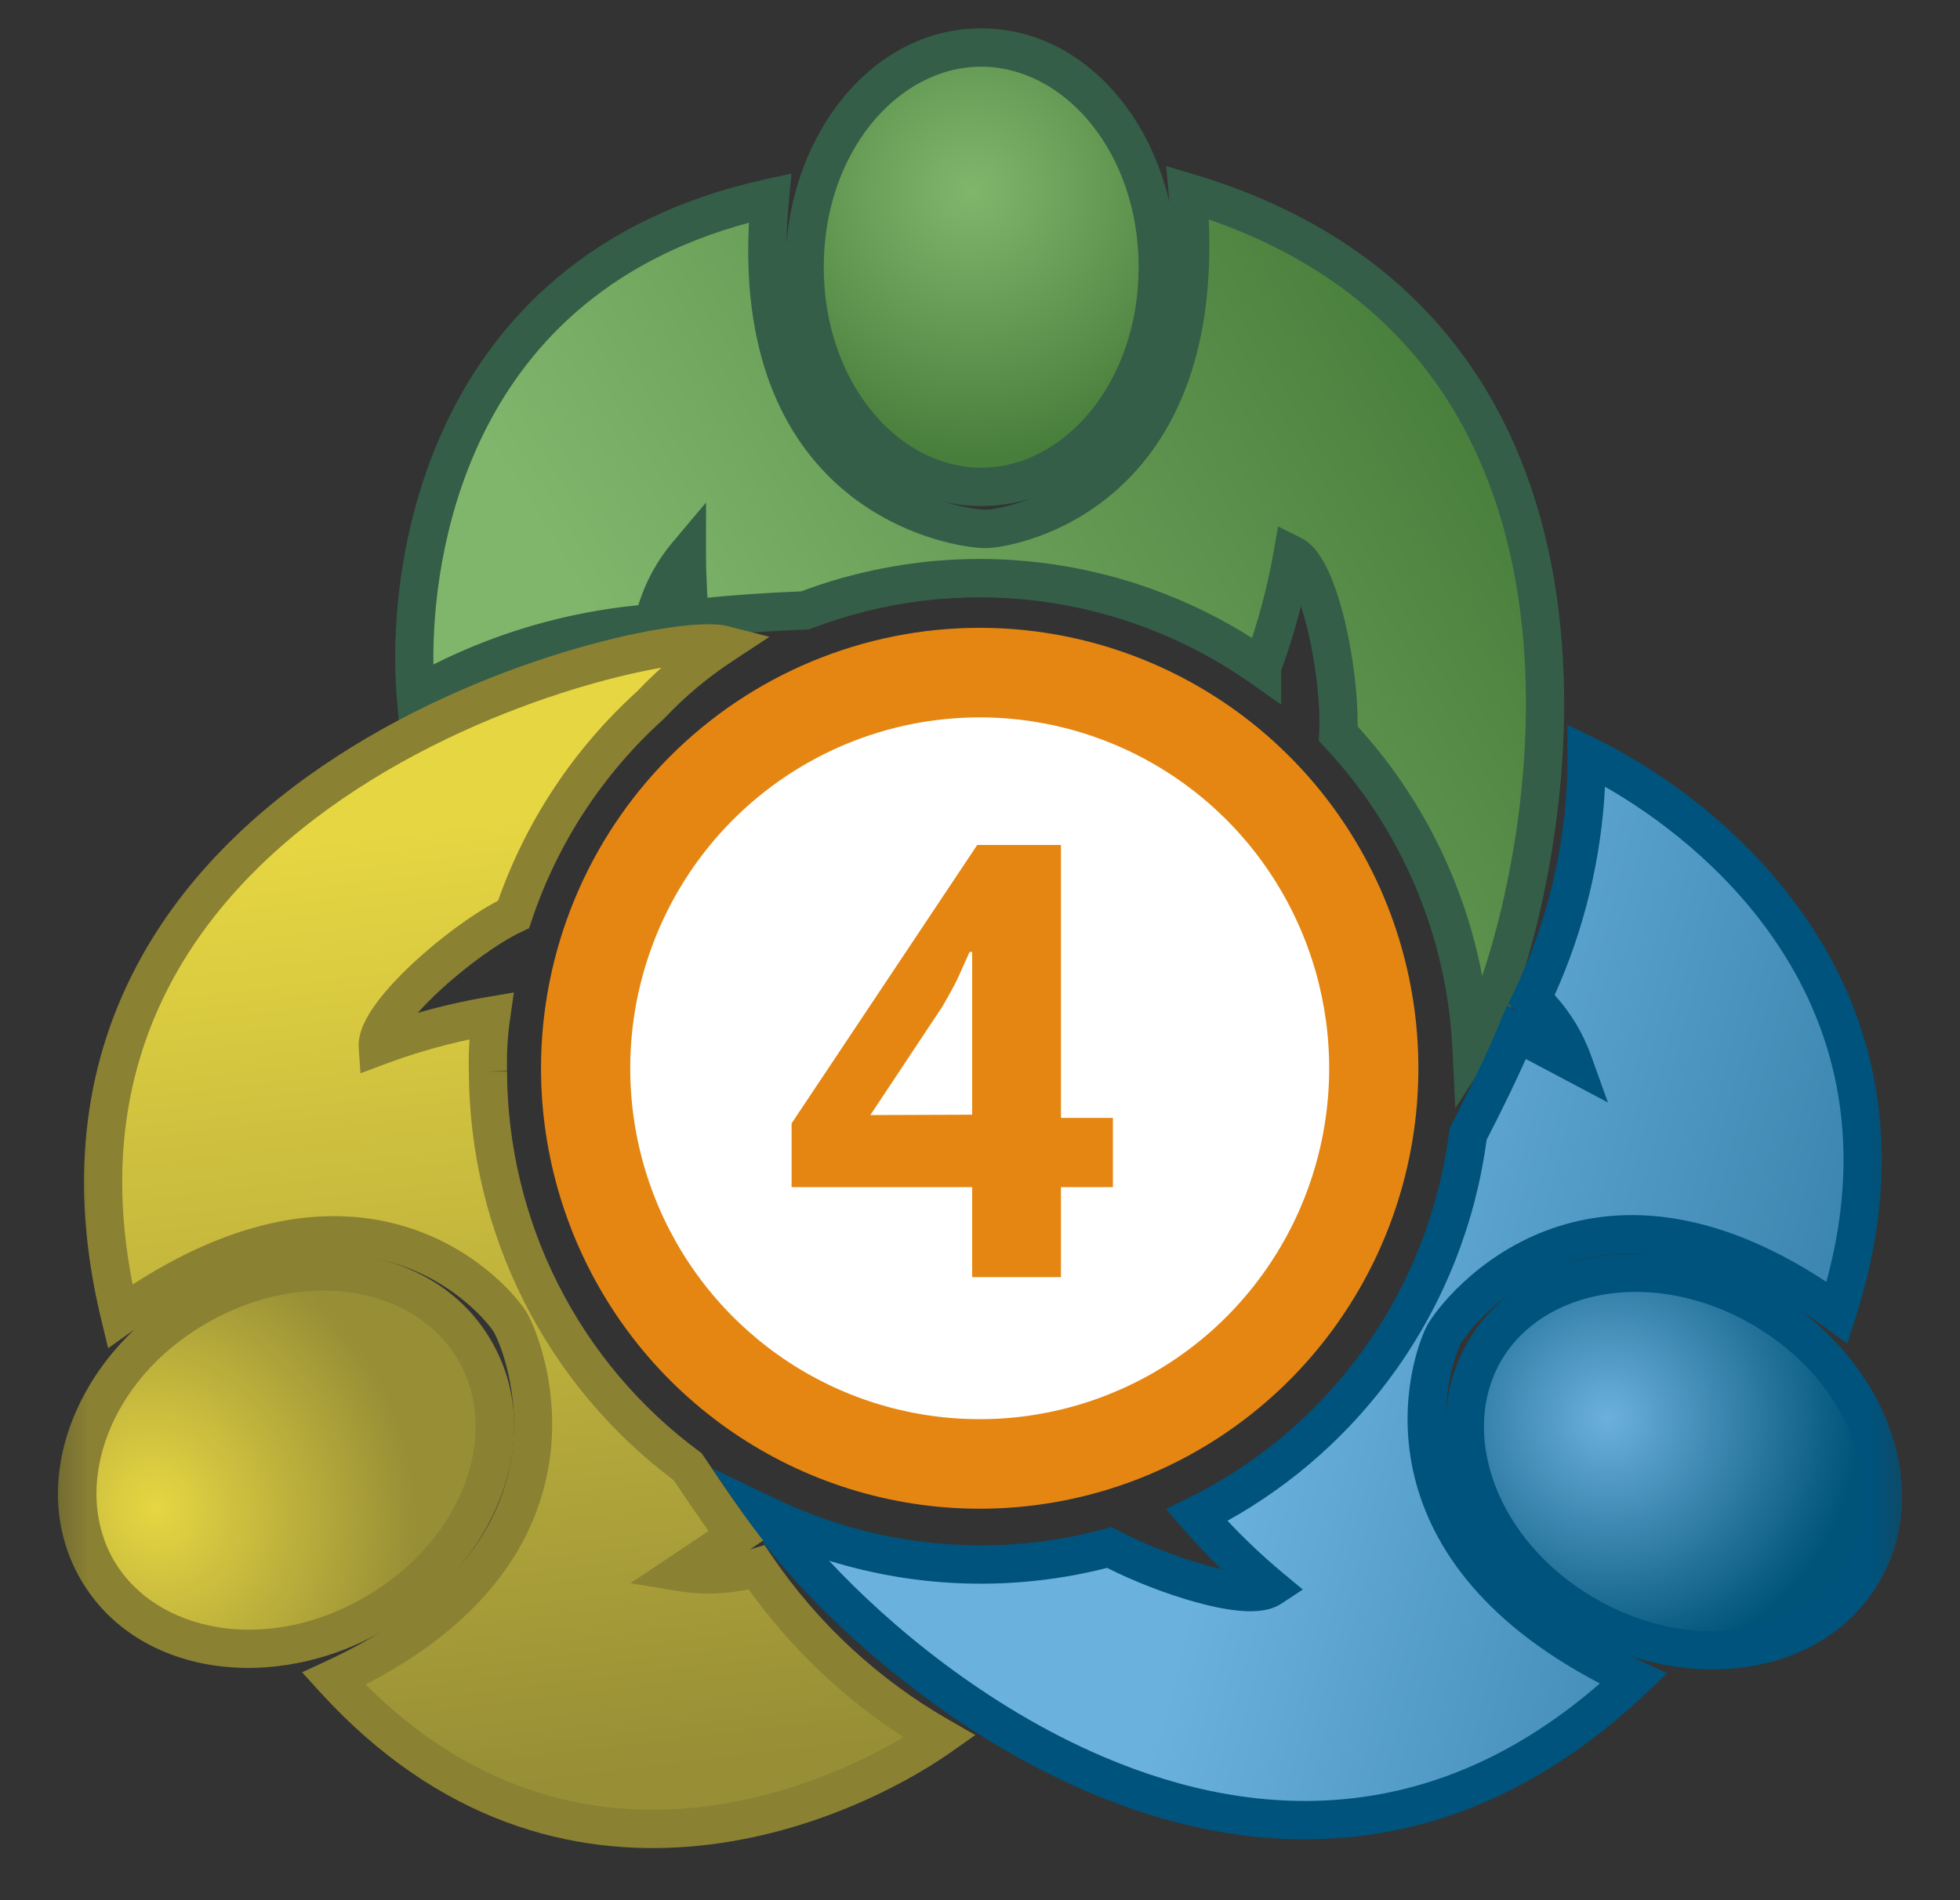
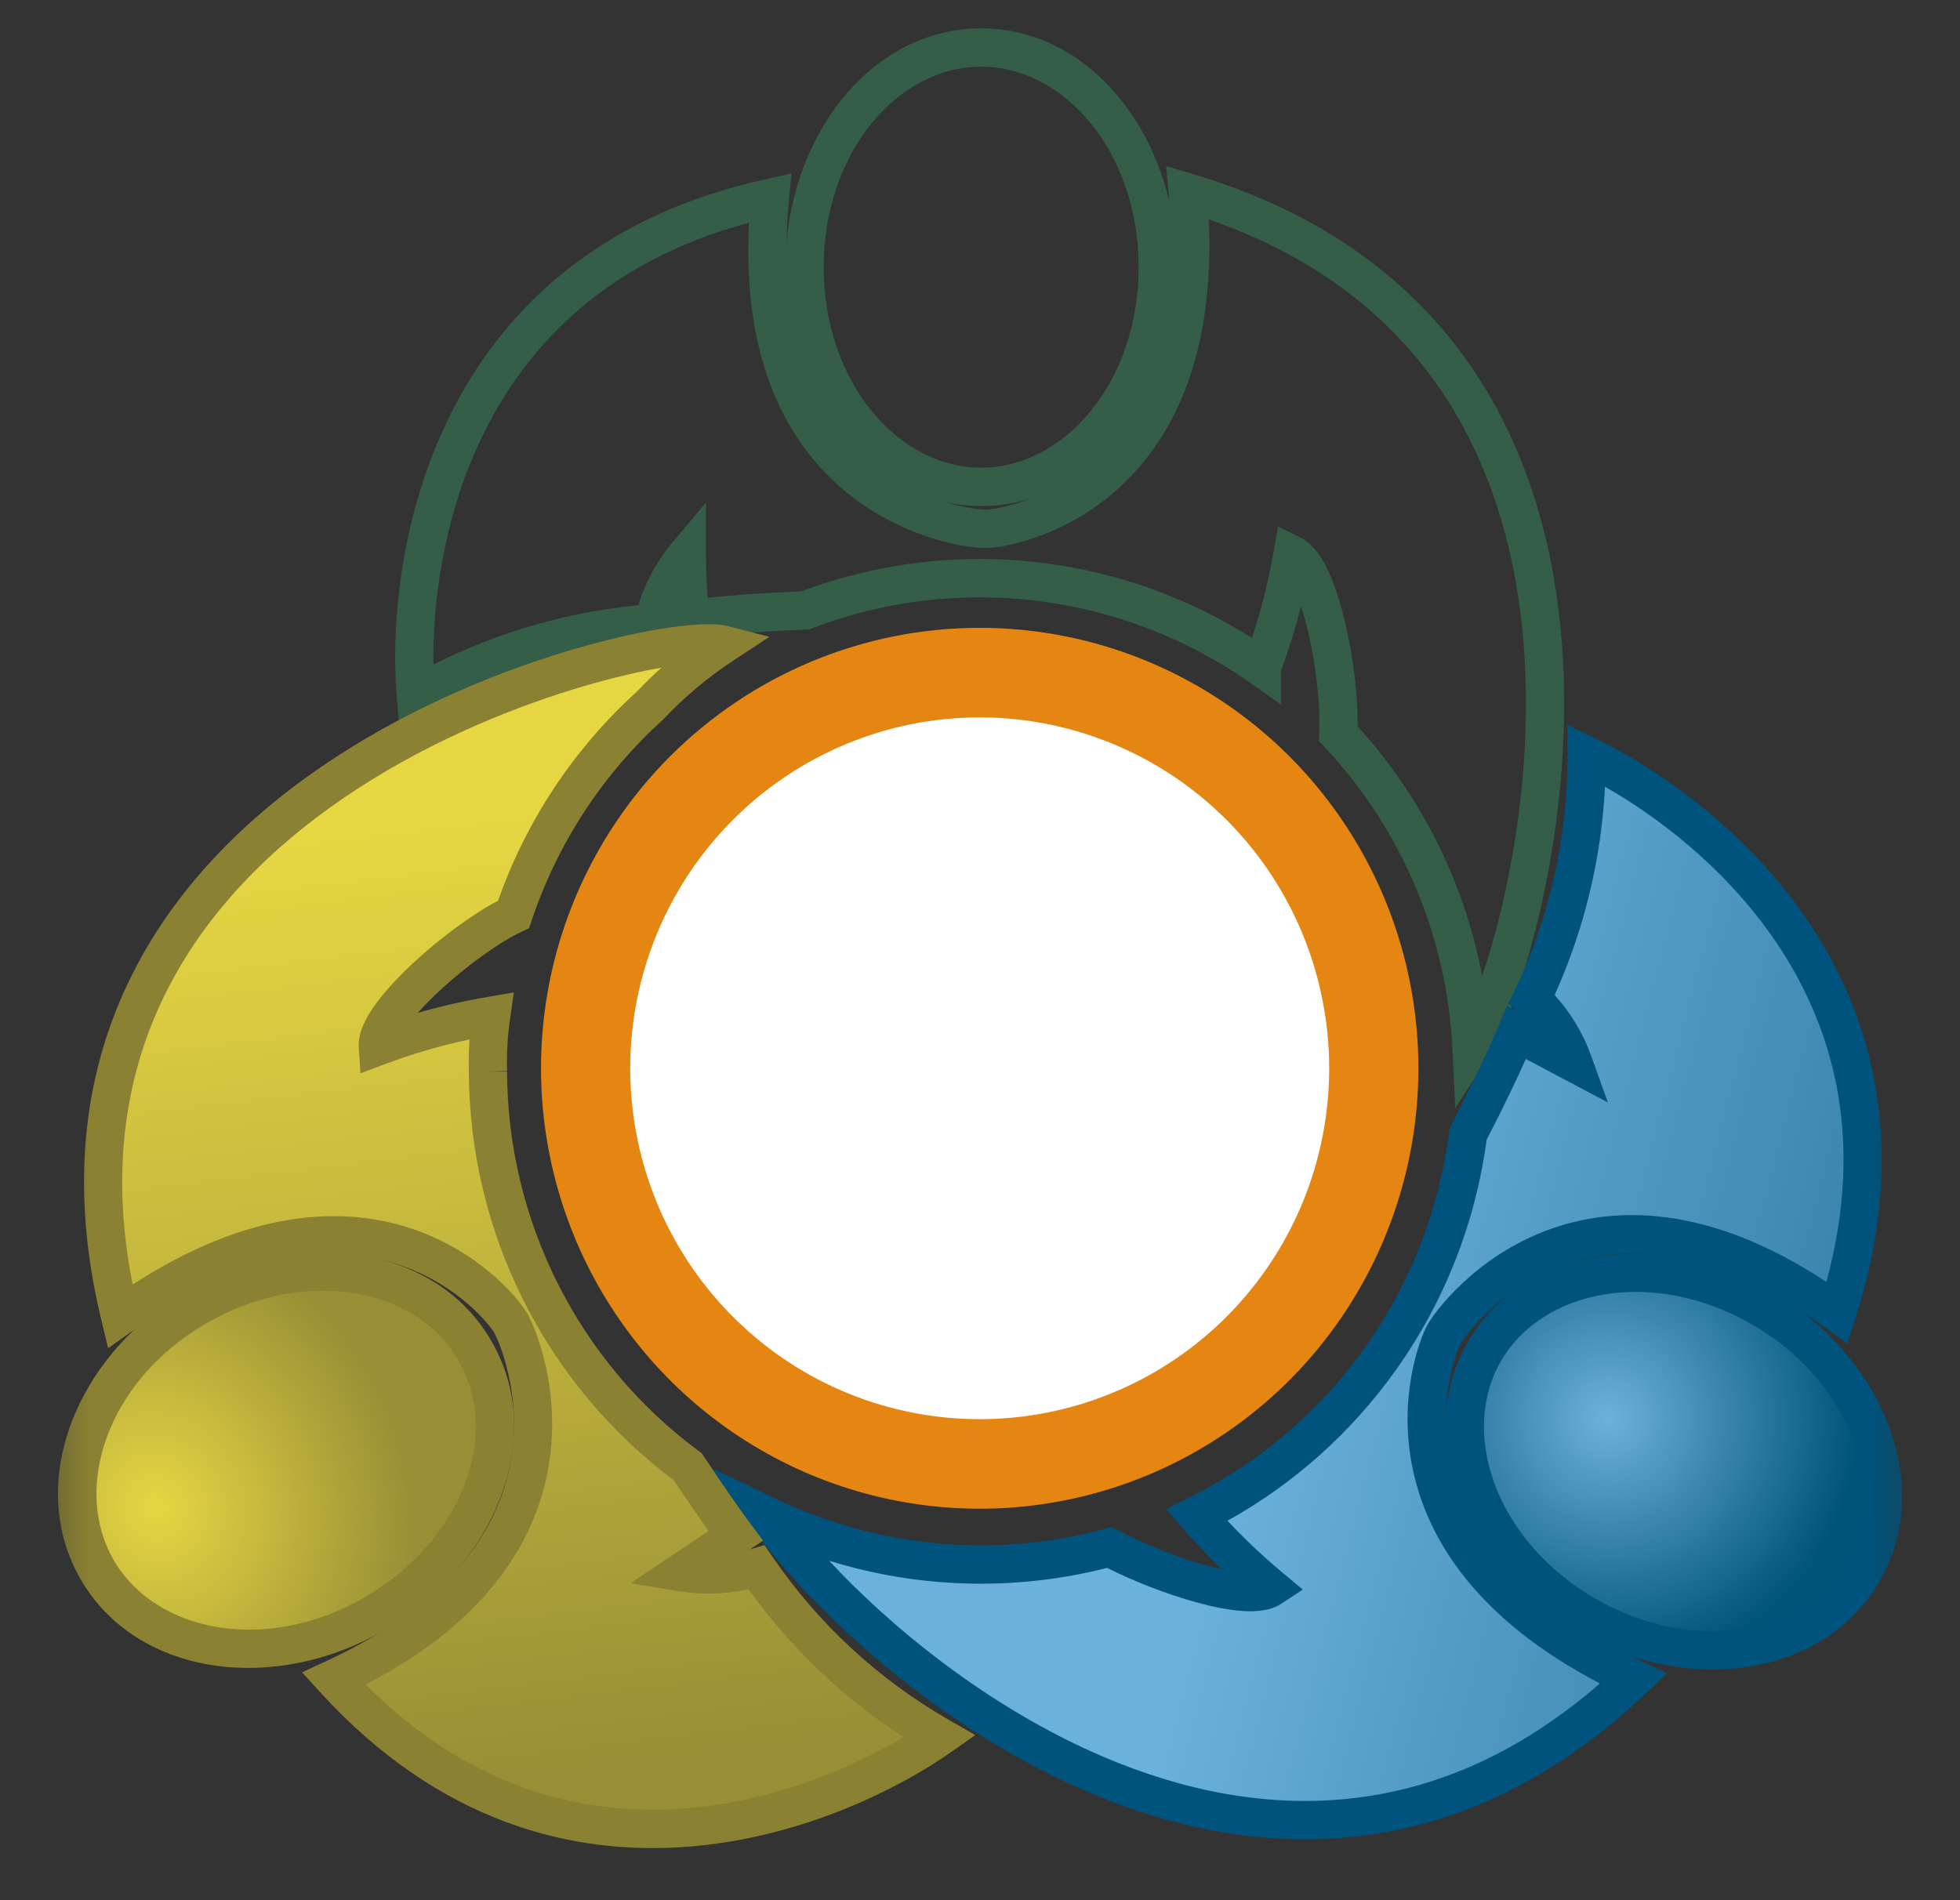
<svg xmlns="http://www.w3.org/2000/svg" width="33" height="32" viewBox="0 0 33 32" fill="none">
  <rect x="0" y="0" width="33" height="32" fill="#333333" stroke="none" />
  <mask id="mask0_40891_98738" style="mask-type:alpha" maskUnits="userSpaceOnUse" x="0" y="0" width="33" height="32">
    <rect x="0.5" width="32" height="32" fill="#D9D9D9" />
  </mask>
  <g mask="url(#mask0_40891_98738)">
</g>
  <mask id="mask1_40891_98738" style="mask-type:alpha" maskUnits="userSpaceOnUse" x="0" y="0" width="33" height="32">
    <rect x="0.5" width="32" height="32" fill="#D9D9D9" />
  </mask>
  <g mask="url(#mask1_40891_98738)">
-     <path d="M16.52 0.8C18.161 0.8 19.492 2.456 19.492 4.499C19.492 6.543 18.162 8.199 16.52 8.199C14.878 8.199 13.547 6.543 13.547 4.499C13.547 2.456 14.878 0.8 16.52 0.8Z" fill="url(#paint0_radial_40891_98738)" />
    <path fill-rule="evenodd" clip-rule="evenodd" d="M16.52 1.123C15.116 1.123 13.869 2.566 13.869 4.499C13.869 6.433 15.117 7.876 16.52 7.876C17.923 7.876 19.171 6.432 19.171 4.499C19.171 2.566 17.923 1.123 16.52 1.123ZM13.225 4.499C13.225 2.346 14.639 0.477 16.52 0.477C18.4 0.477 19.814 2.346 19.814 4.499C19.814 6.653 18.401 8.522 16.52 8.522C14.639 8.522 13.225 6.653 13.225 4.499Z" fill="#345E48" />
-     <path d="M21.249 11.233C21.477 10.621 21.648 9.989 21.76 9.346C22.229 9.578 22.581 11.403 22.532 12.356C23.885 13.795 24.68 15.672 24.776 17.649C25.746 16.153 28.598 5.806 19.997 3.242C20.459 8.32 17.012 8.894 16.611 8.907C16.21 8.92 12.472 8.437 12.963 3.333C7.31 4.572 6.836 9.798 7 11.715C8.227 11.015 9.593 10.598 11 10.494C11.093 10.071 11.287 9.677 11.565 9.346C11.565 9.797 11.595 10.054 11.602 10.426C11.875 10.39 12.605 10.316 13.553 10.28C14.817 9.797 16.179 9.632 17.52 9.8C18.862 9.969 20.142 10.464 21.249 11.244V11.233Z" fill="url(#paint1_linear_40891_98738)" />
    <path d="M16.495 10.573C17.956 10.573 19.384 11.008 20.598 11.823C21.813 12.638 22.76 13.797 23.319 15.152C23.878 16.507 24.024 17.999 23.739 19.437C23.454 20.876 22.75 22.198 21.718 23.235C20.685 24.272 19.369 24.979 17.936 25.265C16.503 25.551 15.018 25.404 13.669 24.843C12.319 24.281 11.166 23.331 10.354 22.111C9.543 20.891 9.109 19.457 9.109 17.99C9.109 16.023 9.888 14.137 11.273 12.746C12.658 11.355 14.536 10.573 16.495 10.573" fill="#E58613" />
    <path d="M16.495 12.081C17.659 12.081 18.796 12.428 19.764 13.077C20.732 13.726 21.486 14.649 21.931 15.729C22.377 16.809 22.493 17.997 22.266 19.143C22.039 20.29 21.479 21.342 20.656 22.169C19.833 22.995 18.784 23.558 17.643 23.786C16.502 24.014 15.318 23.897 14.243 23.45C13.168 23.003 12.249 22.245 11.602 21.273C10.956 20.302 10.611 19.159 10.611 17.99C10.611 16.423 11.231 14.92 12.334 13.812C13.438 12.704 14.934 12.081 16.495 12.081" fill="white" />
-     <path d="M18.738 19.992H17.863V21.507H16.368V19.992H13.328V18.918L16.453 14.23H17.863V18.826H18.738V19.992ZM16.368 18.772V16.031H16.325L16.125 16.476C16.052 16.627 15.961 16.788 15.87 16.946L14.654 18.778L16.368 18.772Z" fill="#E58613" />
    <path fill-rule="evenodd" clip-rule="evenodd" d="M19.634 2.797L20.089 2.932C22.305 3.593 23.803 4.763 24.774 6.181C25.742 7.595 26.173 9.235 26.296 10.821C26.42 12.407 26.236 13.953 25.962 15.197C25.69 16.429 25.32 17.402 25.045 17.825L24.502 18.662L24.454 17.664C24.363 15.765 23.598 13.961 22.299 12.578L22.204 12.477L22.211 12.339C22.234 11.901 22.163 11.238 22.027 10.654C21.99 10.494 21.949 10.344 21.905 10.209C21.812 10.575 21.7 10.936 21.571 11.291V11.866L21.064 11.509C20 10.759 18.77 10.283 17.481 10.121C16.191 9.959 14.882 10.117 13.668 10.582L13.618 10.6L13.566 10.602C12.626 10.639 11.906 10.711 11.644 10.746L11.286 10.794L11.285 10.699L11.263 10.799L11.024 10.816C9.664 10.917 8.344 11.319 7.159 11.996L6.723 12.245L6.68 11.743C6.594 10.745 6.674 8.898 7.51 7.131C8.353 5.348 9.962 3.66 12.895 3.017L13.326 2.923L13.284 3.364C13.047 5.825 13.828 7.11 14.656 7.789C15.079 8.135 15.529 8.337 15.898 8.45C16.273 8.566 16.545 8.586 16.601 8.584C16.744 8.58 17.626 8.452 18.411 7.735C19.178 7.035 19.9 5.728 19.677 3.271L19.634 2.797ZM21.079 10.743C21.236 10.268 21.357 9.783 21.444 9.29L21.518 8.866L21.903 9.057C22.026 9.117 22.119 9.216 22.189 9.311C22.261 9.41 22.324 9.525 22.379 9.648C22.488 9.892 22.581 10.194 22.654 10.507C22.786 11.078 22.865 11.732 22.858 12.233C23.936 13.417 24.659 14.873 24.955 16.435C25.085 16.051 25.217 15.585 25.334 15.057C25.598 13.86 25.772 12.379 25.655 10.871C25.538 9.363 25.13 7.842 24.244 6.547C23.425 5.352 22.187 4.332 20.351 3.695C20.458 6.022 19.727 7.407 18.844 8.213C17.921 9.056 16.88 9.222 16.621 9.23C16.477 9.235 16.132 9.199 15.708 9.068C15.279 8.935 14.75 8.7 14.249 8.289C13.29 7.502 12.487 6.118 12.61 3.751C10.159 4.409 8.816 5.875 8.091 7.408C7.441 8.783 7.284 10.22 7.297 11.19C8.376 10.648 9.545 10.309 10.747 10.192C10.865 9.806 11.059 9.447 11.32 9.137L11.887 8.463V9.346C11.887 9.564 11.894 9.735 11.903 9.9C11.904 9.924 11.905 9.948 11.906 9.972C11.908 10.003 11.909 10.034 11.911 10.066C12.277 10.029 12.829 9.985 13.489 9.959C14.787 9.472 16.184 9.307 17.56 9.48C18.813 9.637 20.014 10.069 21.079 10.743Z" fill="#345E48" />
    <path d="M24.99 22.763C25.811 21.335 27.905 21.007 29.667 22.028C31.428 23.049 32.191 25.036 31.37 26.463C30.549 27.891 28.455 28.22 26.694 27.198C24.932 26.176 24.17 24.19 24.99 22.763Z" fill="url(#paint2_radial_40891_98738)" />
    <path fill-rule="evenodd" clip-rule="evenodd" d="M29.506 22.308C27.839 21.342 25.971 21.704 25.269 22.925L25.269 22.925C24.568 24.144 25.188 25.952 26.855 26.918C28.521 27.885 30.39 27.522 31.092 26.302C31.793 25.082 31.172 23.274 29.506 22.308ZM24.712 22.602C25.652 20.966 27.971 20.672 29.828 21.748C31.684 22.825 32.589 24.99 31.649 26.625C30.708 28.26 28.39 28.554 26.533 27.478C24.676 26.401 23.772 24.236 24.712 22.602" fill="#00537C" />
    <path d="M24.312 22.471C24.519 22.105 26.787 19.108 30.932 22.105C32.719 16.562 28.453 13.559 26.713 12.722C26.718 14.142 26.402 15.544 25.789 16.824C26.103 17.119 26.343 17.486 26.489 17.892L25.533 17.386C25.43 17.637 25.144 18.278 24.719 19.096C24.545 20.462 24.037 21.764 23.239 22.885C22.442 24.006 21.38 24.91 20.148 25.517C20.531 25.957 20.947 26.366 21.395 26.738C21.005 26.995 19.571 26.531 18.677 26.061C16.761 26.578 14.725 26.391 12.933 25.535C14.38 27.66 21.364 34.1 27.504 28.27C22.89 26.116 24.119 22.825 24.312 22.471Z" fill="url(#paint3_linear_40891_98738)" />
    <path fill-rule="evenodd" clip-rule="evenodd" d="M26.39 12.208L26.852 12.431C27.755 12.865 29.308 13.857 30.41 15.466C31.523 17.089 32.165 19.329 31.238 22.204L31.102 22.626L30.744 22.367C28.745 20.921 27.253 20.953 26.259 21.329C25.239 21.715 24.673 22.489 24.593 22.629C24.524 22.758 24.195 23.587 24.42 24.627C24.64 25.647 25.407 26.935 27.64 27.977L28.069 28.178L27.725 28.505C26.143 30.007 24.493 30.73 22.878 30.922C21.268 31.113 19.718 30.773 18.333 30.183C15.575 29.009 13.421 26.825 12.667 25.718L11.994 24.729L13.071 25.244C14.794 26.067 16.752 26.246 18.594 25.749L18.715 25.716L18.827 25.774C19.253 25.999 19.814 26.224 20.31 26.36C20.398 26.384 20.482 26.405 20.562 26.423C20.334 26.201 20.115 25.97 19.906 25.73L19.631 25.413L20.007 25.227C21.19 24.644 22.211 23.774 22.978 22.697C23.744 21.62 24.233 20.368 24.4 19.055L24.407 18.997L24.434 18.946C24.855 18.136 25.137 17.503 25.236 17.263L25.371 16.935L25.522 17.015L25.397 16.898L25.5 16.684C26.091 15.448 26.396 14.094 26.392 12.723L26.39 12.208ZM27.023 13.249C26.961 14.461 26.674 15.65 26.175 16.757C26.446 17.054 26.655 17.403 26.791 17.783L27.072 18.566L25.69 17.834C25.545 18.157 25.321 18.633 25.03 19.194C24.843 20.593 24.319 21.924 23.501 23.073C22.755 24.121 21.786 24.988 20.667 25.61C20.96 25.922 21.271 26.216 21.6 26.49L21.935 26.769L21.571 27.008C21.378 27.135 21.121 27.144 20.908 27.129C20.677 27.112 20.411 27.058 20.14 26.983C19.641 26.846 19.089 26.63 18.64 26.404C17.091 26.798 15.472 26.752 13.959 26.283C14.954 27.355 16.609 28.747 18.584 29.588C19.894 30.146 21.331 30.455 22.803 30.28C24.156 30.12 25.559 29.548 26.937 28.35C24.873 27.272 24.044 25.937 23.791 24.764C23.526 23.537 23.904 22.547 24.031 22.316L24.033 22.312C24.163 22.08 24.834 21.178 26.032 20.724C27.188 20.287 28.776 20.289 30.75 21.587C31.422 19.124 30.836 17.227 29.88 15.832C29.026 14.584 27.868 13.73 27.023 13.249Z" fill="#00537C" />
    <path d="M7.991 22.739C7.164 21.311 5.073 20.986 3.31 22.007C1.547 23.028 0.812 25.017 1.638 26.439C2.465 27.861 4.556 28.197 6.313 27.171C8.07 26.146 8.83 24.168 7.991 22.739" fill="url(#paint4_radial_40891_98738)" />
    <path fill-rule="evenodd" clip-rule="evenodd" d="M3.15 21.727C5.007 20.652 7.322 20.942 8.269 22.576C9.229 24.213 8.325 26.37 6.475 27.451C4.621 28.533 2.306 28.229 1.361 26.602C0.415 24.975 1.288 22.805 3.15 21.727ZM7.991 22.74L7.714 22.904C8.43 24.124 7.815 25.921 6.152 26.892C4.492 27.861 2.624 27.494 1.916 26.276C1.209 25.059 1.807 23.25 3.471 22.287C5.139 21.321 7.006 21.68 7.713 22.902L7.991 22.74Z" fill="#8A8133" />
    <path d="M8.216 18.046C8.207 17.732 8.225 17.417 8.27 17.106C7.619 17.216 6.98 17.388 6.361 17.62C6.325 17.076 7.814 15.789 8.647 15.398C9.1 14.044 9.894 12.831 10.951 11.876C11.316 11.49 11.723 11.148 12.167 10.856C11.031 10.567 -0.179 13.125 2.022 22.166C6.161 19.217 8.386 21.922 8.593 22.27C8.8 22.617 10.27 26.122 5.62 28.27C9.504 32.543 14.246 30.352 15.82 29.247C14.592 28.543 13.538 27.568 12.739 26.396C12.329 26.518 11.896 26.545 11.474 26.476L12.386 25.865C12.252 25.688 11.948 25.255 11.578 24.699C10.539 23.931 9.694 22.929 9.111 21.773C8.527 20.618 8.22 19.342 8.216 18.046" fill="url(#paint5_linear_40891_98738)" />
    <path fill-rule="evenodd" clip-rule="evenodd" d="M11.83 10.514C11.982 10.508 12.129 10.514 12.246 10.543L12.955 10.724L12.343 11.127C11.921 11.404 11.532 11.73 11.184 12.098L11.175 12.107L11.166 12.116C10.15 13.034 9.387 14.2 8.952 15.501L8.908 15.632L8.783 15.691C8.407 15.867 7.854 16.263 7.397 16.689C7.262 16.814 7.139 16.939 7.034 17.057C7.423 16.945 7.818 16.855 8.217 16.788L8.652 16.714L8.589 17.153C8.546 17.446 8.529 17.741 8.537 18.037L8.215 18.046L8.537 18.045C8.542 19.29 8.836 20.517 9.397 21.627C9.958 22.738 10.77 23.701 11.768 24.439L11.813 24.473L11.845 24.519C12.215 25.074 12.515 25.501 12.642 25.67L12.849 25.944L12.626 26.093C12.633 26.091 12.64 26.089 12.647 26.087L12.872 26.02L13.004 26.214C13.776 27.345 14.793 28.286 15.98 28.966L16.421 29.219L16.005 29.512C15.185 30.087 13.552 30.94 11.612 31.097C9.655 31.257 7.398 30.705 5.382 28.488L5.086 28.162L5.486 27.977C7.728 26.941 8.442 25.61 8.61 24.544C8.783 23.446 8.39 22.559 8.316 22.435C8.246 22.316 7.696 21.612 6.684 21.289C5.698 20.974 4.21 21.003 2.208 22.429L1.821 22.704L1.709 22.242C1.142 19.912 1.436 17.977 2.232 16.398C3.024 14.825 4.302 13.628 5.668 12.741C7.035 11.853 8.505 11.267 9.704 10.92C10.304 10.746 10.841 10.631 11.268 10.569C11.482 10.538 11.671 10.519 11.83 10.514ZM7.894 18.051C7.889 17.869 7.893 17.686 7.905 17.505C7.418 17.608 6.94 17.748 6.474 17.923L6.069 18.075L6.04 17.642C6.031 17.5 6.071 17.366 6.121 17.253C6.172 17.138 6.244 17.021 6.326 16.908C6.49 16.682 6.715 16.442 6.96 16.214C7.403 15.803 7.947 15.398 8.386 15.168C8.862 13.816 9.666 12.605 10.726 11.644C10.858 11.505 10.995 11.372 11.137 11.244C10.781 11.306 10.355 11.404 9.882 11.54C8.729 11.874 7.32 12.438 6.018 13.284C4.715 14.13 3.532 15.249 2.806 16.69C2.134 18.023 1.843 19.651 2.233 21.632C4.183 20.37 5.743 20.311 6.879 20.674C8.067 21.053 8.733 21.875 8.869 22.104C9.002 22.328 9.447 23.367 9.245 24.645C9.05 25.879 8.262 27.279 6.157 28.367C7.944 30.159 9.877 30.59 11.56 30.453C13.067 30.331 14.383 29.751 15.214 29.255C14.197 28.596 13.311 27.752 12.603 26.764C12.215 26.849 11.815 26.859 11.422 26.795L10.616 26.662L11.929 25.783C11.776 25.567 11.572 25.27 11.341 24.926C10.283 24.132 9.422 23.103 8.824 21.92C8.218 20.721 7.899 19.396 7.894 18.051Z" fill="#8A8133" />
  </g>
  <defs>
    <radialGradient id="paint0_radial_40891_98738" cx="0" cy="0" r="1" gradientUnits="userSpaceOnUse" gradientTransform="translate(16.348 3.207) rotate(90) scale(4.523 4.504)">
      <stop stop-color="#80B66C" />
      <stop offset="1" stop-color="#487E3B" />
    </radialGradient>
    <linearGradient id="paint1_linear_40891_98738" x1="24.498" y1="6.006" x2="12.03" y2="13.712" gradientUnits="userSpaceOnUse">
      <stop stop-color="#487E3B" />
      <stop offset="1" stop-color="#80B66C" />
    </linearGradient>
    <radialGradient id="paint2_radial_40891_98738" cx="0" cy="0" r="1" gradientUnits="userSpaceOnUse" gradientTransform="translate(27.071 23.881) rotate(30.571) scale(4.234 4.243)">
      <stop stop-color="#6CB1DE" />
      <stop offset="1" stop-color="#005379" />
    </radialGradient>
    <linearGradient id="paint3_linear_40891_98738" x1="22.354" y1="18.067" x2="31.366" y2="20.417" gradientUnits="userSpaceOnUse">
      <stop stop-color="#6BB1DE" />
      <stop offset="1" stop-color="#3A85AF" />
    </linearGradient>
    <radialGradient id="paint4_radial_40891_98738" cx="0" cy="0" r="1" gradientUnits="userSpaceOnUse" gradientTransform="translate(2.623 25.389) rotate(-20.303) scale(4.345 4.746)">
      <stop stop-color="#E6D642" />
      <stop offset="1" stop-color="#978E36" />
    </radialGradient>
    <linearGradient id="paint5_linear_40891_98738" x1="6.699" y1="13.975" x2="8.645" y2="30.125" gradientUnits="userSpaceOnUse">
      <stop stop-color="#E6D642" />
      <stop offset="1" stop-color="#978E36" />
    </linearGradient>
  </defs>
</svg>